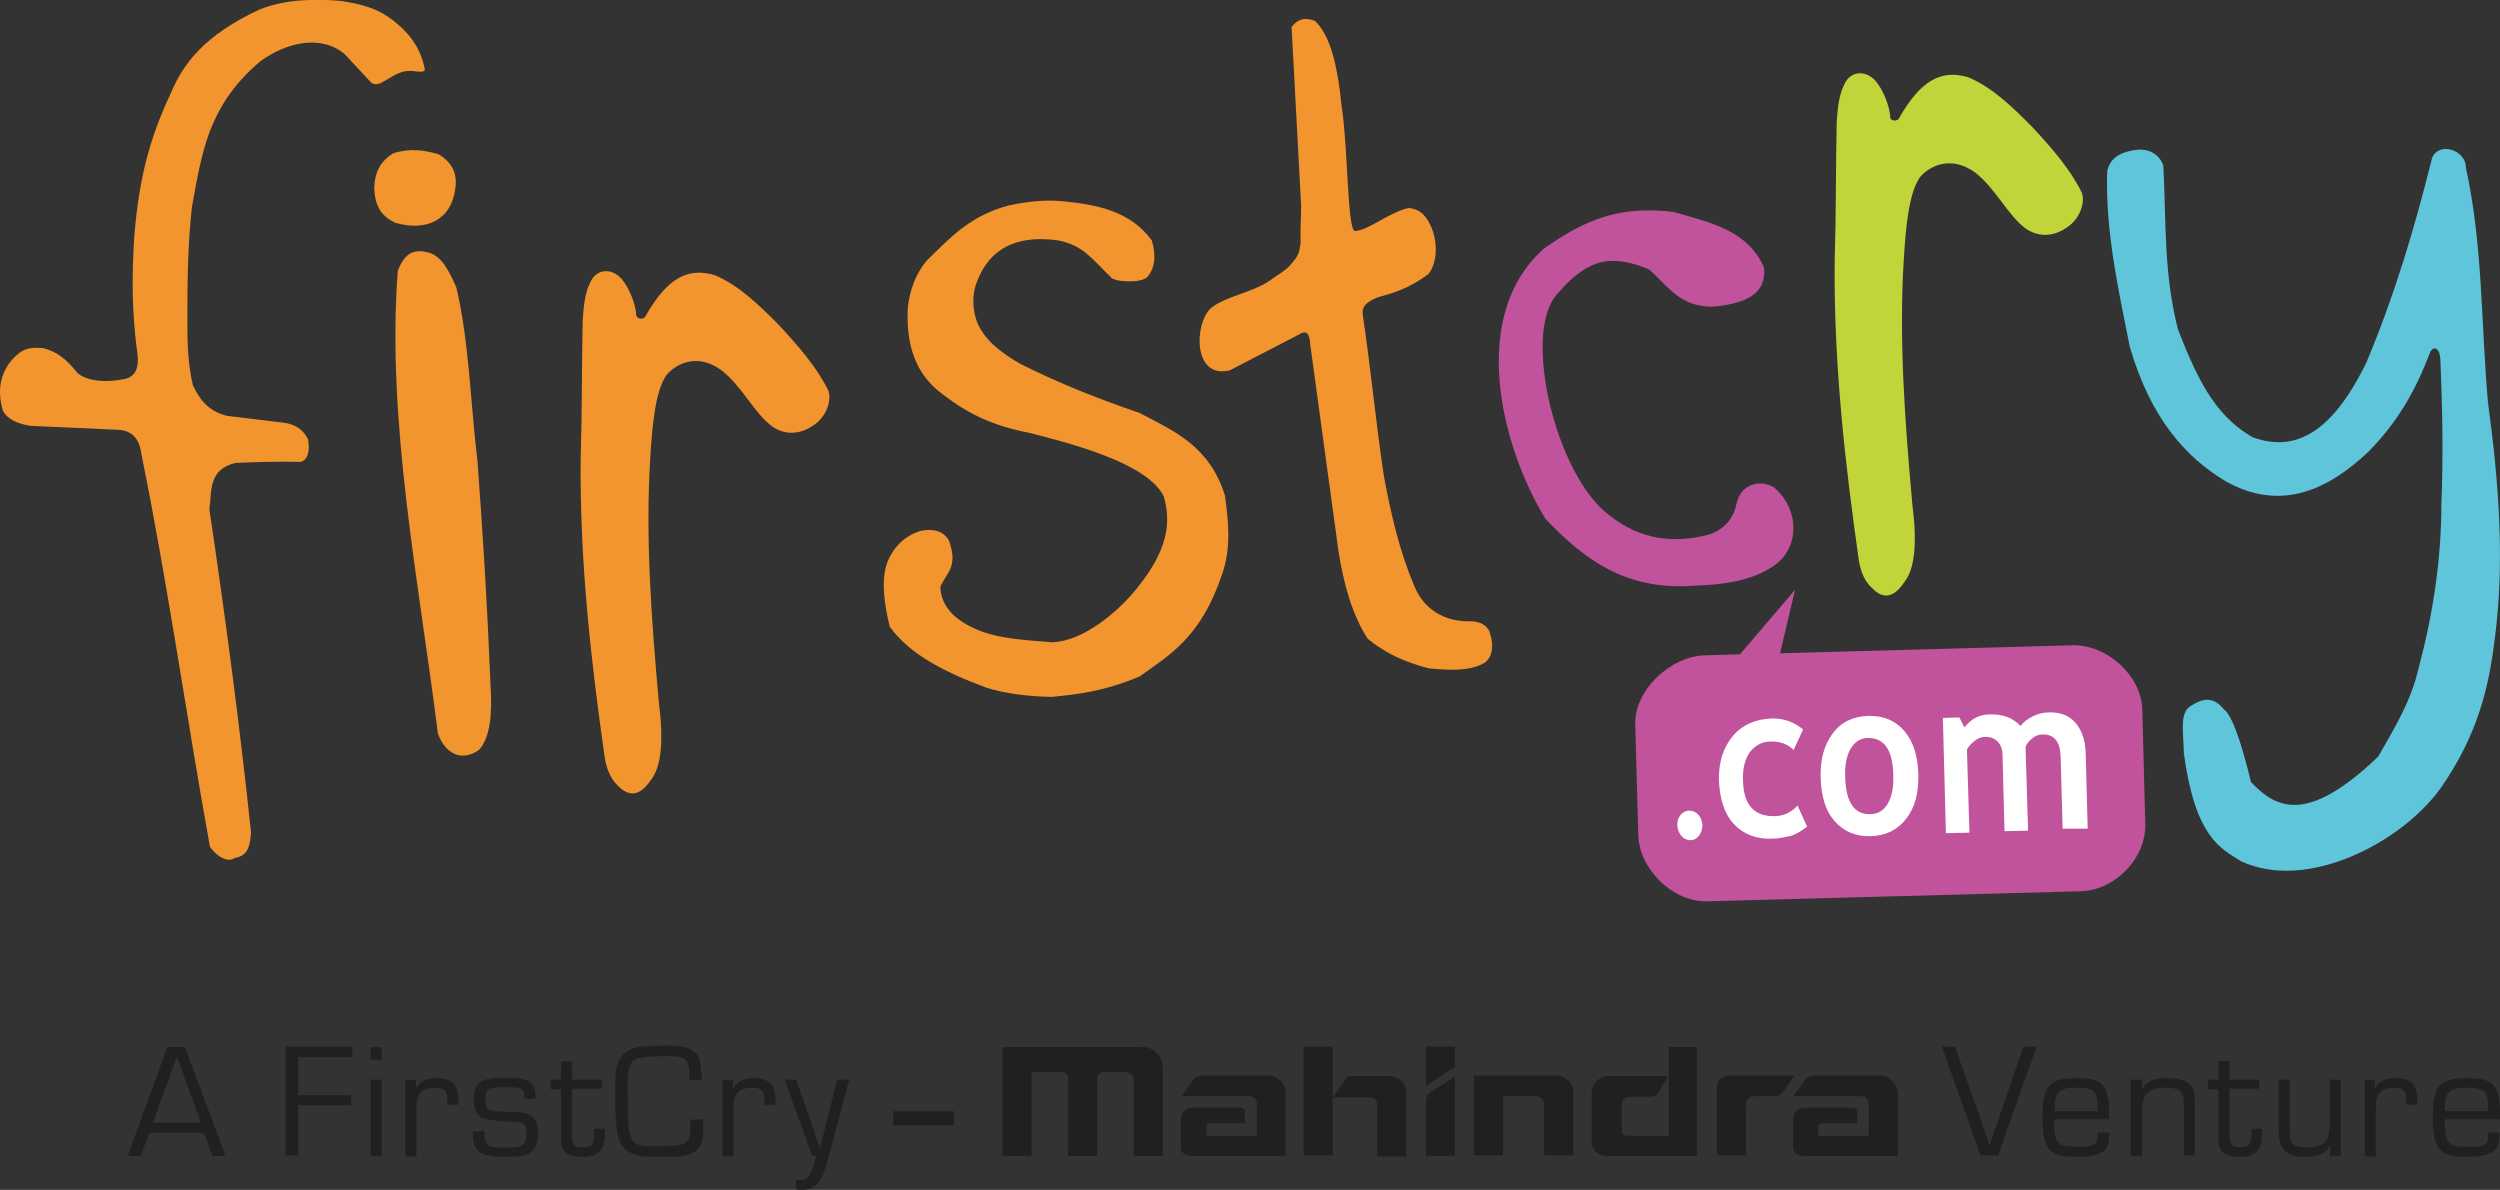
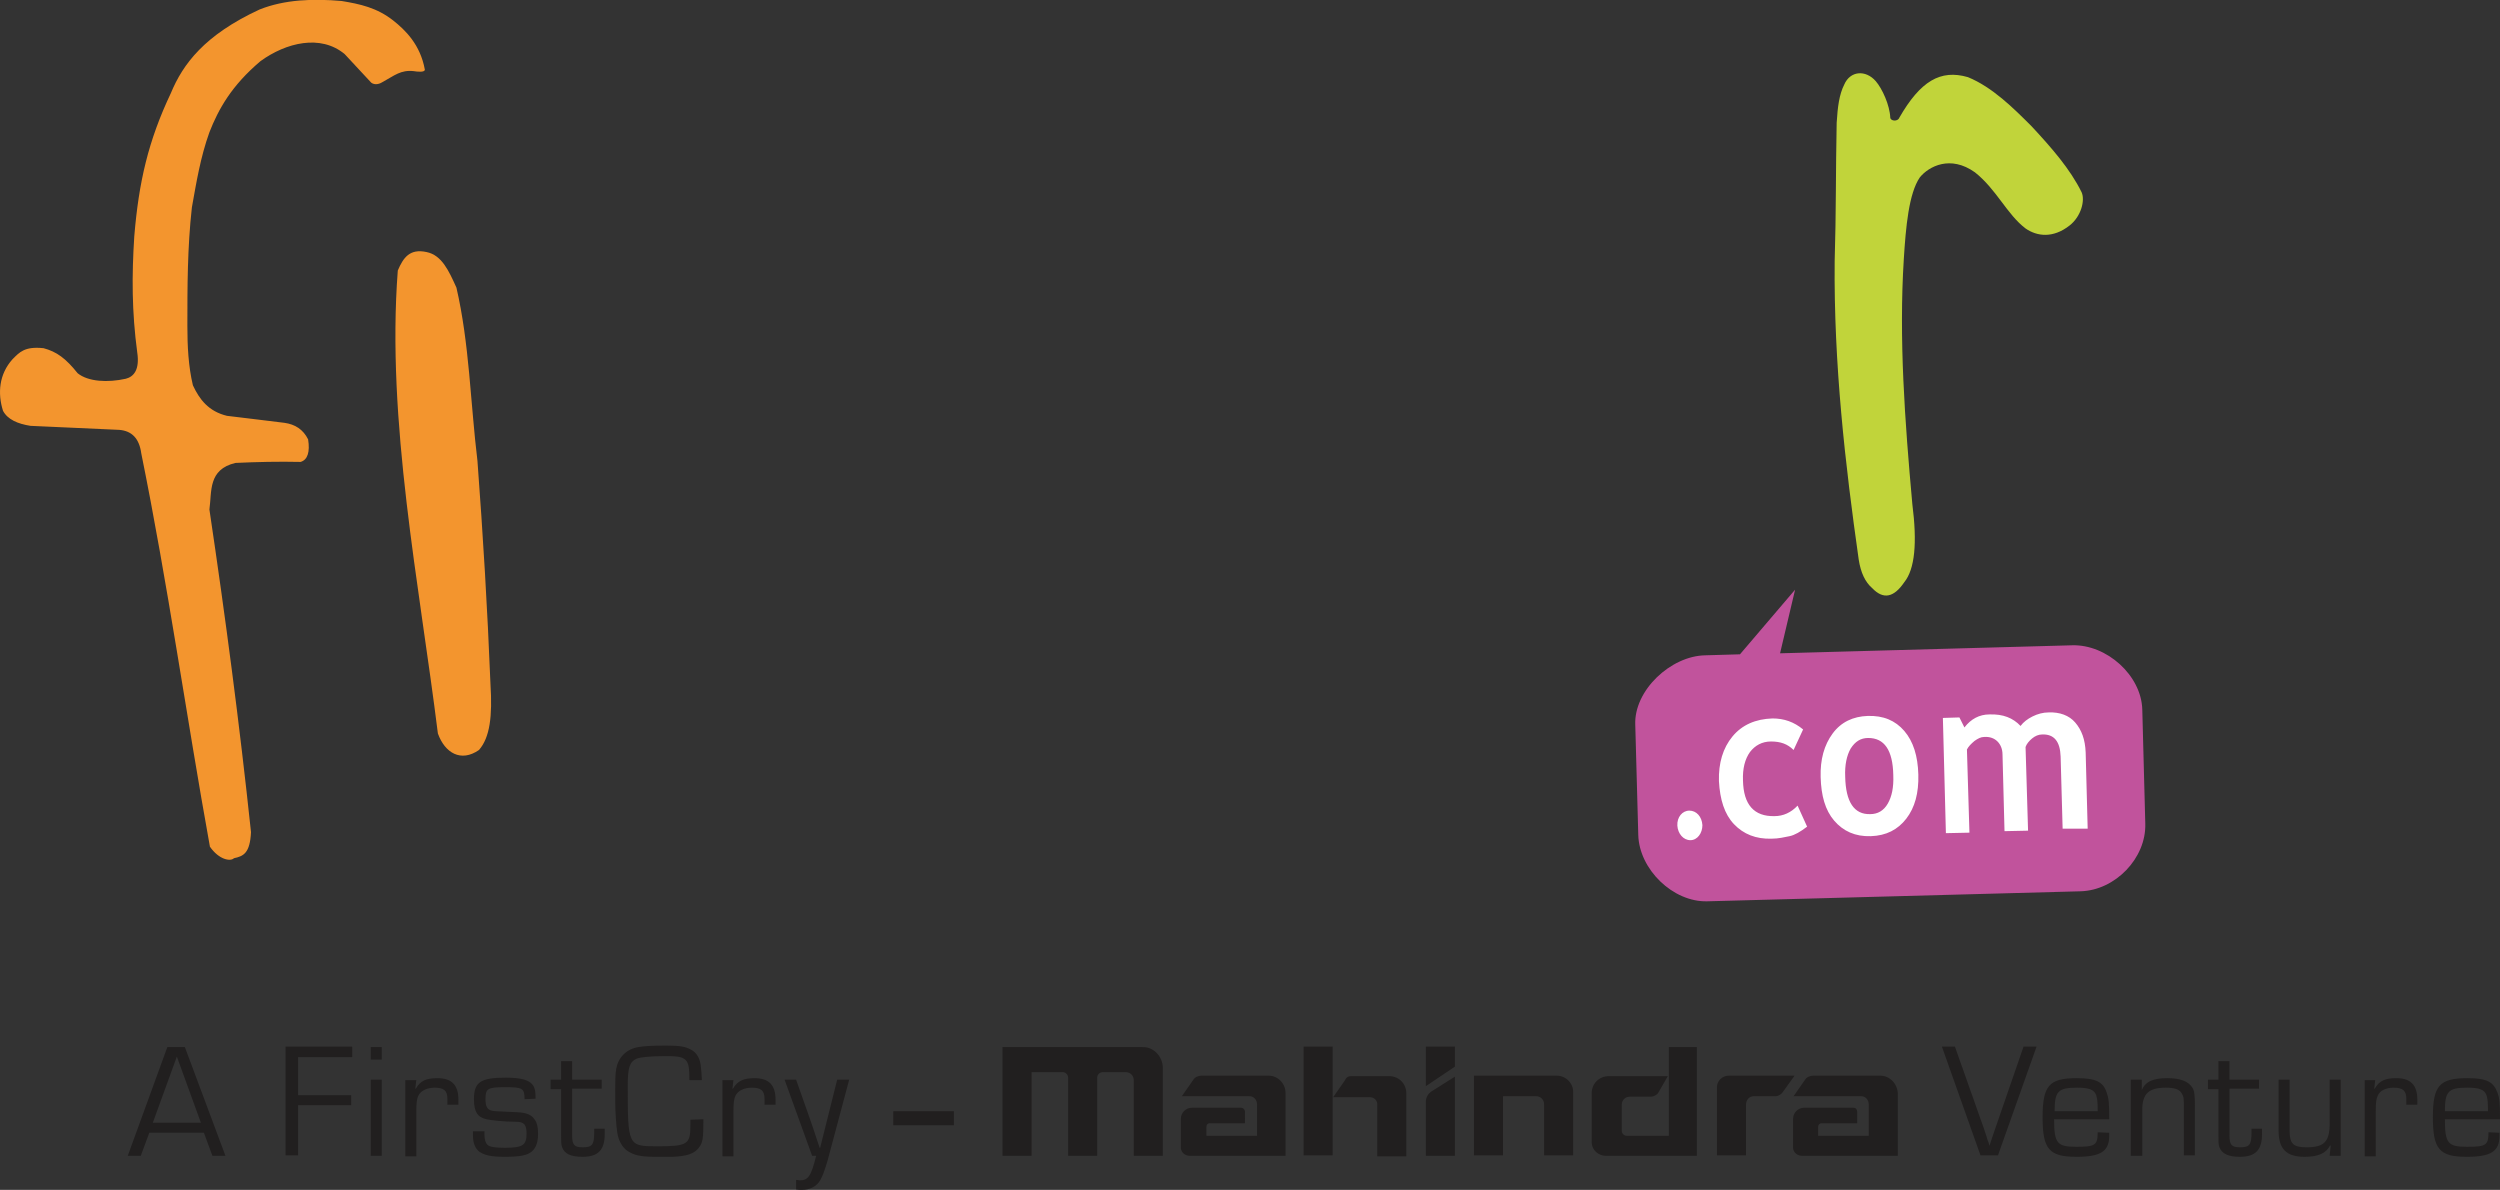
<svg xmlns="http://www.w3.org/2000/svg" version="1.1" id="Layer_1" x="0px" y="0px" viewBox="0 0 499 237.5" style="enable-background:new 0 0 499 237.5;" xml:space="preserve">
  <rect x="0" y="0" width="499" height="237.5" fill="#333333" stroke="none" />
  <style type="text/css">
	.st0{fill:#F3952E;}
	.st1{fill:#C1539C;}
	.st2{fill:#C1D43A;}
	.st3{fill:#5FC5DA;}
	.st4{fill:#FFFFFF;}
	.st5{fill:#211F1F;}
</style>
  <desc>Created with Sketch.</desc>
  <g>
    <path class="st0" d="M34.1,18.6c2.4-5.8,6.7-11.6,17.7-16.7c5-2,10.7-2.2,16.4-1.7c3.6,0.6,7,1.3,10.3,3.9c2.4,1.9,5.4,4.8,6.3,9.8   c0,0.6-1.6,0.4-2.2,0.3c-2.6-0.3-3.9,0.9-6.1,2.1c-0.6,0.4-1.6,0.8-2.4,0.2c-1.9-2.1-3.4-3.6-5.3-5.7C64,6.8,57.1,8.5,52,12.2   c-5.8,4.9-8.4,9.6-10.2,14.2c-1.8,5-2.6,10-3.5,15c-0.9,8.1-0.9,15.8-0.9,23.7c0,4,0.2,8,1.1,11.8c1.3,2.8,3.1,5.2,6.8,6.1   c3.9,0.5,7.7,0.9,11.5,1.4c2.1,0.3,3.7,1.3,4.7,3.3c0.4,2.5-0.1,4.1-1.5,4.5c-4.3-0.1-8.7,0-13,0.2c-5.5,1.3-4.7,5.7-5.2,9.3   c3.2,21.5,6,42.7,8.3,64.4c-0.2,4.2-1.5,4.8-3.4,5.2c-0.7,0.7-3,0.3-4.8-2.3c-4.7-26-8.4-52.4-13.7-78.5c-0.4-3-1.9-4.5-4.4-4.7   c-5.9-0.3-11.8-0.5-17.7-0.8c-2.6-0.4-4.6-1.3-5.5-3c-1.1-3.5-0.8-7.3,1.9-10.3c1.4-1.4,2.4-2.6,6.2-2.2c2.6,0.7,4.4,2,6.8,5   c2.1,1.7,6,1.9,9.6,1.1c1.6-0.4,2.8-1.8,2.3-5.2c-1.1-8.2-1.1-15.4-0.6-23.2C27.7,36.3,29.6,28.1,34.1,18.6 M79.4,54   c1.1-2.6,2.4-4.4,5.7-3.7c3.1,0.6,4.5,3.8,6,7.1c2.6,11.2,2.8,23.1,4.2,34.6c1.1,14.7,2,29.5,2.6,44.6c0.4,6.3-0.1,10.6-2.3,13.1   c-3.6,2.5-6.8,0.6-8.2-3.3C83.7,116.6,77.1,84,79.4,54" />
-     <path class="st0" d="M78.5,30.6c3.4-1.1,6.3-0.6,9.1,0.2c2.5,1.6,3.7,3.6,3.3,6.7c-0.8,6.5-5.8,8.7-11.9,7   c-2.4-1.1-4.2-2.8-4.3-7.1C74.8,34.7,75.7,32.3,78.5,30.6 M128.9,63c4.2-7.3,8.2-9.7,13.7-8.1c4.9,2,9.1,6.2,12.7,9.8   c3.9,4.2,7.7,8.5,10,13.2c0.7,1.6-0.1,4.8-2.4,6.6c-3.3,2.6-6.5,2.2-8.8,0.6c-3.7-2.8-5.8-7.8-10.1-11.2c-4.9-3.6-9.2-1.2-11,1   c-2.2,3.2-2.8,9.9-3.2,16.3c-1,15.9,0.2,32.3,1.7,48.9c1,7.8,0.5,13-1.6,15.6c-2.1,3.1-4.2,3.5-6.5,1.2c-1.3-1.2-2.3-3.1-2.7-5.7   c-2.7-19-5-39-4.8-59.6c0.3-9.6,0.2-18,0.4-27.6c0.2-3.2,0.5-5.6,1.5-7.6c1.2-2.8,4.3-3,6.3-0.7c1.3,1.5,2.8,4.8,2.9,7.3   C127.2,63.7,128.6,63.9,128.9,63 M185,52c4.7-4.6,8.7-9,16.4-11c3.7-0.8,7.5-1.2,11-0.8c6.1,0.6,13.2,1.8,17.5,7.8   c0.8,2.7,0.8,5.3-0.9,7.3c-1.3,1.3-6.7,1-7.3,0c-3.8-3.7-5.5-6.3-10.4-7.3c-10.5-1.5-14.5,3.6-16.2,8c-1.2,2.8-1,5.9,0,8.5   c1.6,3.6,5,6.1,8.7,8.2c8.2,4.1,16,7.1,23.6,9.7c6.9,3.6,14,6.6,17.1,16.5c0.7,5.2,1.3,10.5-0.6,15.8c-4.2,12.5-10.4,16-16.4,20.3   c-7.1,3-12.4,3.6-17.6,4.1c-4.9-0.1-9.4-0.7-12.9-1.8c-8.7-3.2-15.5-6.8-19.4-12.2c-1-4-1.9-9.4-0.4-13.1c1.3-3,3.4-5,6.4-6   c2.6-0.6,4.8,0,5.8,1.9c1.9,5.2-0.4,6.3-1.7,9.2c0.1,4.2,3.3,7.1,8.4,9c3.9,1.4,8.9,1.7,14,2.1c6.4-0.3,12.9-6.3,15.5-9.2   c7.9-9,8.1-14.8,6.7-19.9c-3.3-6.8-19.1-10.7-26.8-12.7c-6.9-1.3-12-3.6-17.2-7.6c-5.6-4-7.5-10-7.1-17.5   C181.6,58,182.7,54.7,185,52 M257.8,5.4c1.5-2,3.2-1.8,4.7-1.2c2.8,2.7,4.4,8,5.3,17.1c1.3,8.4,1.1,24.3,2.6,24.8   c2.6,0,7.1-3.9,10.9-4.6c2.5,0.4,3.5,1.8,4.5,4.1c1.4,3.6,0.8,7.5-0.8,9.2c-3.7,2.7-6.8,3.7-9.9,4.5c-3.1,1.2-3.2,2.4-3.1,3.5   c1.6,10.7,2.6,21.4,4.2,32.1c1.4,7.6,3.1,15,6.1,22.1c2,4.8,6.1,6.9,10.4,7c1.4,0,3.2-0.1,4.5,1.8c1.1,3,0.7,5.4-0.9,6.5   c-2.9,1.7-6.9,1.5-11.1,1.1c-5.1-1.3-8.9-3.2-12.2-5.9c-3.1-4.7-4.9-11.2-5.9-17.9c-1.9-13.7-3.7-27.3-5.6-41   c-0.1-1.6-0.5-2.9-2.1-1.9c-4.6,2.4-9.3,4.8-13.9,7.2c-7.4,1.9-7.2-9.3-3.8-12.4c3.1-2.5,8.2-3,11.9-5.6c1.5-1.1,3.2-2,4.2-3.3   c1.7-1.9,1.5-2.6,1.8-4.1c-0.1-2.6,0.1-5,0.1-7.5C259.1,29.1,258.4,17.3,257.8,5.4" />
-     <path class="st1" d="M308.2,49.6c8.2-5.8,15.1-8.6,25.8-7.3c7.3,2.1,14.8,3.6,18.1,11.1c0.5,5.2-3.4,7.1-9.9,7.8   c-6.8,0.2-9.1-3.9-13-7.4c-8.1-3.4-12.6-1.8-18.4,4.9c-7.1,7.8-0.2,36.4,10.5,44.2c6.3,5,12.9,5.5,19.4,3.9   c2.8-0.7,5.1-2.8,5.8-5.8c0.8-4.7,5.1-5.3,7.6-3.7c5.1,4.3,5.3,12.2-0.3,15.8c-4.5,3-10.3,3.6-15.5,3.8   c-14.1,1.1-22.4-5.6-29.8-13.3C299.4,88.7,293.2,62.8,308.2,49.6" />
    <path class="st2" d="M379.1,23.5c4.2-7.3,8.2-9.7,13.7-8.1c4.9,2,9.1,6.2,12.7,9.8c3.9,4.2,7.7,8.5,10,13.2   c0.7,1.6-0.1,4.8-2.4,6.6c-3.3,2.6-6.5,2.2-8.8,0.6c-3.7-2.8-5.8-7.8-10.1-11.2c-4.9-3.5-9.2-1.2-11,1c-2.2,3.2-2.8,9.9-3.2,16.3   c-1,15.9,0.2,32.3,1.7,48.9c1,7.8,0.5,13-1.6,15.6c-2.1,3.1-4.2,3.5-6.4,1.2c-1.4-1.2-2.3-3.1-2.7-5.7c-2.7-19-5-39.1-4.8-59.6   c0.3-9.6,0.2-18,0.4-27.6c0.2-3.2,0.5-5.6,1.5-7.6c1.2-2.8,4.3-3,6.3-0.7c1.3,1.5,2.8,4.8,2.9,7.3   C377.4,24.2,378.8,24.3,379.1,23.5" />
-     <path class="st3" d="M420.6,34.1c0.5-2,1.8-3.7,5.9-4.2c2.7-0.3,4.7,1.2,5.3,3.2c0.6,11.1,0,21,2.9,32.6c3.4,8.6,6.9,17.1,15,21.6   c7.8,2.8,15.4,0,22.7-15.1c5.6-13.4,9.5-26.5,12.9-40.1c0.8-4,6.9-2.5,6.9,1.4c3.4,15.5,3,31.2,4.4,46.8   c2.1,15.6,3.4,31.2,1.4,46.9c-1.2,9.8-3.3,19.3-10.9,30.2c-8,11-26.8,20.6-39.8,14.5c-4.1-2.6-9.1-4.7-11.4-21.5   c-0.1-4.6-0.9-8.1,1.4-9.5c2-1.3,4.3-2.2,6.6,0.7c1.7,1.2,3.6,7.1,5.4,14.5c5.1,5.4,11.3,8.4,25.4-5.1c3.1-5.5,6.5-10.8,8.1-17.8   c2.9-10.9,4.5-21.8,4.5-32.7c0.4-9.6,0.2-19.4-0.2-28.7c-0.1-2.4-1.3-2.8-2-1.6c-2.8,7.4-6.3,13.8-12.3,19.9   c-8.3,7.9-17.7,12-28.5,6c-8.2-4.9-15.1-12.8-19.2-26.9C422.8,57.6,420.2,46.1,420.6,34.1" />
    <path class="st1" d="M340.4,130.8l6.9-0.2l11-12.9l-3,12.7l58.3-1.6c6.9-0.2,13.8,6,14,12.8l0.6,22.8c0.2,6.9-6,13.3-12.9,13.5   l-74.5,2c-6.9,0.2-13.6-6.4-13.8-13.2l-0.6-22C326.1,137.8,333.5,130.9,340.4,130.8" />
    <path class="st4" d="M337.2,161.8c1.4,0,2.5,1.2,2.6,2.9c0,1.6-1,3-2.4,3c-1.4,0-2.5-1.3-2.6-2.9   C334.7,163.1,335.8,161.8,337.2,161.8 M359.9,145.6l-1.9,4.1c-1.2-1.2-2.6-1.7-4.5-1.7c-1.8,0-3.2,0.8-4.2,2.1   c-1,1.4-1.5,3.3-1.4,5.7c0.1,4.8,2.2,7.2,6.3,7.1c1.7,0,3.3-0.7,4.6-2.1l1.9,4.2c-1.3,1-2.5,1.7-3.5,1.9s-2.2,0.5-3.6,0.5   c-3.1,0.1-5.6-0.9-7.5-2.9c-1.9-2-2.8-4.9-3-8.6c-0.1-3.6,0.8-6.6,2.7-8.9c1.9-2.3,4.6-3.5,8-3.6   C356.1,143.4,358.1,144.1,359.9,145.6 M363.4,155.1c-0.1-3.5,0.7-6.4,2.4-8.7c1.7-2.3,4.1-3.4,7-3.5c3.1-0.1,5.5,0.9,7.3,3   c1.8,2.1,2.7,5,2.8,8.7c0.1,3.7-0.7,6.6-2.4,8.8c-1.7,2.2-4,3.4-7.1,3.5c-3.1,0.1-5.5-1-7.3-3.1S363.5,158.8,363.4,155.1   L363.4,155.1z M368.3,155c0.1,5.1,1.8,7.6,5,7.5c1.5,0,2.7-0.7,3.5-2.1s1.2-3.2,1.1-5.7c-0.1-5-1.8-7.4-5-7.4   c-1.5,0-2.6,0.7-3.5,2.1C368.6,150.8,368.2,152.7,368.3,155 M411.7,165.4l-0.4-14.4c-0.1-3-1.3-4.5-3.7-4.4c-0.7,0-1.4,0.3-2,0.8   c-0.6,0.5-1.1,1.1-1.3,1.7l0.5,16.7l-4.7,0.1l-0.4-15.3c0-1.1-0.4-2-1-2.6c-0.6-0.6-1.5-1-2.7-0.9c-0.6,0-1.2,0.3-1.9,0.8   c-0.7,0.6-1.2,1.1-1.5,1.7l0.5,16.6l-4.7,0.1l-0.6-23l3.3-0.1l1,2c1.3-1.7,3-2.6,5-2.6c2.7-0.1,4.7,0.7,6.2,2.3   c0.6-0.8,1.4-1.4,2.4-1.9c1-0.5,2.1-0.8,3.2-0.8c2.2-0.1,4.1,0.6,5.3,2c1.3,1.5,2,3.4,2.1,6l0.4,15.2L411.7,165.4z" />
    <g>
      <path class="st5" d="M35.3,210.9l-4.8,13.2h9.6L35.3,210.9z M29.8,226.1l-1.7,4.6h-2.6l7.9-21.7h3.5l8.1,21.7h-2.6l-1.7-4.6H29.8z     M59.5,218.6h10.6v2H59.5v10h-2.5v-21.7h13.3v2.1H59.5V218.6z M76.2,230.7H74v-15.2h2.2V230.7z M76.2,211.5H74v-2.5h2.2V211.5z     M83.1,215.5l-0.2,1.8l0.1,0c0.9-1.6,2.1-2.1,4.3-2.1c2.9,0,4.2,1.4,4.2,4.3v1h-2.2v-1.2c0-1.6-0.7-2.2-2.5-2.2    c-1.6,0-2.8,0.6-3.3,1.6c-0.3,0.6-0.4,1.5-0.4,3v9.1h-2.2v-15.2H83.1z M104.7,219.4c0-2.2-0.4-2.4-3.9-2.4c-3.5,0-3.9,0.3-3.9,2.4    c0,1.5,0.4,2.1,1.3,2.3c0.5,0.1,0.6,0.1,5.1,0.3c1.8,0.1,2.7,0.5,3.3,1.3c0.6,0.7,0.8,1.7,0.8,3.1c0,1.5-0.4,2.7-1.2,3.4    c-0.9,0.8-2.4,1.1-5.4,1.1c-2.8,0-4-0.3-5.1-1c-0.8-0.6-1.3-1.7-1.3-3.2c0-0.2,0-0.6,0-0.9h2.3c0,0.3,0,0.6,0,0.7    c0,0.9,0.2,1.6,0.6,2c0.4,0.4,1.5,0.6,3.4,0.6c3.6,0,4.4-0.5,4.4-2.8c0-1.9-0.5-2.4-2.2-2.4c-2.2,0-5-0.3-5.8-0.5    c-1.8-0.4-2.5-1.5-2.5-4c0-3.4,1.3-4.3,6.3-4.3c3.3,0,4.9,0.5,5.6,1.7c0.3,0.6,0.4,1.1,0.4,2.5L104.7,219.4z M120.1,217.3h-5.9    v9.3c0,1.9,0.4,2.4,2.1,2.4c1.9,0,2.3-0.5,2.3-2.9c0-0.2,0-0.4,0-0.8h2.1c0,0.5,0,0.9,0,1.1c0,3.1-1.3,4.5-4.4,4.5    c-2.4,0-3.6-0.6-4.1-1.9c-0.2-0.6-0.2-0.9-0.2-2.3v-9.3h-2.1v-1.9h2.1v-3.7h2.2v3.7h5.9V217.3z M140.4,223.4c0,3.9-0.1,4.7-1,5.8    c-0.9,1.1-2.4,1.6-5.2,1.7c-0.8,0-2.1,0-3.3,0c-3.1,0-4.3-0.3-5.7-1.2c-1-0.7-1.8-2.1-2-3.7c-0.2-1.3-0.4-4-0.4-6.2    c0-4.8,0-5.2,0.2-6.5c0.4-2.2,2-3.9,4.4-4.3c1.2-0.2,2.6-0.3,5.6-0.3c2.7,0,3.8,0.2,4.9,0.8c1.2,0.6,1.9,1.9,2,3.5    c0.1,0.7,0.1,1.1,0.2,2.6h-2.5c0-2.3-0.1-3-0.5-3.7c-0.6-0.9-1.5-1.1-4.2-1.1c-3,0-5,0.2-5.8,0.5c-1.4,0.6-1.8,1.8-1.8,5.2    c0,12.3,0,12.3,6,12.3c5.9,0,6.5-0.4,6.5-4.1v-1.2L140.4,223.4z M146.4,215.5l-0.2,1.8l0.1,0c0.9-1.6,2.2-2.1,4.3-2.1    c2.9,0,4.2,1.4,4.2,4.3v1h-2.2v-1.2c0-1.6-0.7-2.2-2.5-2.2c-1.6,0-2.8,0.6-3.3,1.6c-0.3,0.6-0.4,1.5-0.4,3v9.1h-2.2v-15.2H146.4z     M165.2,231.6c-0.5,1.7-1,3.2-1.5,4c-0.7,1.2-2,1.9-3.7,1.9c-0.3,0-0.6,0-1.1-0.1v-1.9c0.3,0,0.6,0.1,0.7,0.1    c1.7,0,2.3-0.8,3.3-4.9h-0.8l-5.5-15.2h2.3l2.4,6.8c1,2.9,1.2,3.4,1.5,4.4l0.8,2.4h0.1c0.6-2.3,1.1-4.5,1.7-6.8l1.7-6.8h2.4    L165.2,231.6z M406.5,208.9l-7.7,21.7h-3.5l-7.7-21.7h2.6l5.8,16.4c0.2,0.7,0.5,1.4,0.7,2.2c0.2,0.4,0.2,0.5,0.4,1.2h0    c0.4-1.2,0.6-1.9,1.1-3.3l5.7-16.5L406.5,208.9z M418.7,221.8c0-2.1-0.1-2.5-0.3-3.2c-0.4-1.1-1.4-1.5-3.8-1.5    c-3.8,0-4.5,0.7-4.5,4.7L418.7,221.8z M421,226.1c0,0.3,0,0.6,0,0.6c0,3.1-1.7,4.2-6.5,4.2c-5.5,0-6.8-1.5-6.8-7.9    c0-6.3,1.3-7.8,6.8-7.8c3.8,0,5.3,0.7,6,2.9c0.4,1.1,0.5,1.9,0.5,5.3h-11c0,4.8,0.6,5.5,4.4,5.5c3.8,0,4.3-0.3,4.3-2.9L421,226.1z     M427.5,215.5l0,2.1l0,0c0.7-1.7,2.2-2.4,5.1-2.4c2.5,0,4.2,0.6,5,1.9c0.4,0.6,0.5,1.5,0.5,3.6v9.9h-2.2V221c0-1.6,0-2.1-0.4-2.7    c-0.4-0.8-1.3-1.2-3.2-1.2c-3.4,0-4.7,1.2-4.7,4.4v9.2h-2.3v-15.2H427.5z M450.9,217.3h-5.9v9.3c0,1.9,0.4,2.4,2.1,2.4    c1.9,0,2.3-0.5,2.3-2.9c0-0.2,0-0.4,0-0.8h2.1c0,0.5,0,0.9,0,1.1c0,3.1-1.3,4.5-4.4,4.5c-2.3,0-3.6-0.6-4.1-1.9    c-0.2-0.6-0.2-0.9-0.2-2.3v-9.3h-2.1v-1.9h2.1v-3.7h2.2v3.7h5.9V217.3z M467.2,230.7H465l0.2-2l-0.1-0.1c-0.8,1.6-2.4,2.3-5.1,2.3    c-3.7,0-5.2-1.6-5.2-5.3v-10.1h2.2v10.1c0,2.7,0.7,3.4,3.4,3.4c3.5,0,4.6-1.1,4.6-4.8v-8.7h2.2L467.2,230.7z M474.1,215.5    l-0.2,1.8l0.1,0c0.9-1.6,2.1-2.1,4.3-2.1c2.9,0,4.2,1.4,4.2,4.3v1h-2.2v-1.2c0-1.6-0.7-2.2-2.5-2.2c-1.6,0-2.8,0.6-3.2,1.6    c-0.3,0.6-0.4,1.5-0.4,3v9.1H472v-15.2H474.1z M496.6,221.8c0-2.1-0.1-2.5-0.3-3.2c-0.4-1.1-1.4-1.5-3.8-1.5    c-3.8,0-4.5,0.7-4.5,4.7L496.6,221.8z M498.9,226.1c0,0.3,0,0.6,0,0.6c0,3.1-1.7,4.2-6.5,4.2c-5.5,0-6.8-1.5-6.8-7.9    c0-6.3,1.3-7.8,6.9-7.8c3.8,0,5.2,0.7,6,2.9c0.4,1.1,0.5,1.9,0.5,5.3h-11c0,4.8,0.6,5.5,4.4,5.5c3.8,0,4.3-0.3,4.3-2.9    L498.9,226.1z" />
      <path class="st5" d="M178.3,221.8h12.1v2.8h-12.1V221.8z" />
      <path class="st5" d="M253.2,214.7h-13.4c-0.6,0-1.3,0.3-1.6,0.8l-2.3,3.3h13.5c0.9,0,1.5,0.8,1.5,1.6v6.3h-10.1v-1.8    c0-0.4,0.3-0.7,0.6-0.7h7.1V222c0-0.6-0.4-0.9-0.8-0.9h-9.8c-1.2,0-2.2,1-2.2,2.2v5.8c0,0,0,0.1,0,0.1c0.1,0.9,0.9,1.5,1.8,1.5    h19.1v-12.5C256.6,216.3,255.1,214.7,253.2,214.7z M375.3,214.7h-13.4c-0.6,0-1.3,0.3-1.6,0.8l-2.3,3.3h13.5    c0.9,0,1.5,0.8,1.5,1.6v6.3h-10.1v-1.8c0-0.4,0.3-0.7,0.7-0.7h7.1V222c0-0.6-0.3-0.9-0.8-0.9h-9.8c-1.2,0-2.2,1-2.2,2.2v5.8    c0,0,0,0,0,0.1c0.1,0.9,0.9,1.5,1.8,1.5h19.1v-12.5C378.7,216.3,377.2,214.7,375.3,214.7 M333.1,209v17.7h-8.4c-0.6,0-1-0.5-1-1    v-5.2c0-0.9,0.7-1.6,1.6-1.6h4.2c0.6,0,1.3-0.4,1.5-0.8l1.9-3.3h-11.8c-1.9,0-3.4,1.5-3.4,3.4v9.7c0,1.8,1.5,2.8,2.8,2.8h18.2    v-21.7L333.1,209z M345.1,214.7c-1.4,0-2.4,1.1-2.4,2.3v13.6h5.8v-10.1c0-0.9,0.6-1.7,1.6-1.7h4.3c0.6,0,1.2-0.4,1.5-0.9    c0,0,2.3-3.2,2.3-3.2L345.1,214.7z M284.6,219.9v10.8h5.8v-15.8c0,0-2.7,1.7-4.6,2.9C285,218.3,284.6,219.1,284.6,219.9    L284.6,219.9z M284.6,208.9h5.8v4l-5.8,3.9V208.9z M228,209h-27.9v21.7h5.8v-16.7h6.2c0.6,0,1.1,0.5,1.1,1.1v15.6h5.8v-15.6    c0-0.6,0.5-1.1,1.1-1.1h4.6c0.9,0,1.6,0.7,1.6,1.6v15.1h5.8V213C232,210.8,230.2,208.9,228,209 M310.7,214.7h-16.5v15.9h5.8v-11.8    h6.6c0.9,0,1.6,0.7,1.6,1.6v10.2h5.8v-12.5C314.1,216.3,312.6,214.7,310.7,214.7L310.7,214.7z M280.7,218.2c0-1.9-1.5-3.4-3.4-3.4    h-7.6c-0.7,0-1,0.3-1.3,0.9c0,0-2.3,3.3-2.3,3.3h7.3c0.9,0,1.6,0.7,1.5,1.6v10.2h5.8L280.7,218.2L280.7,218.2z M260.2,208.9h5.8    v21.7h-5.8V208.9z" />
    </g>
  </g>
</svg>